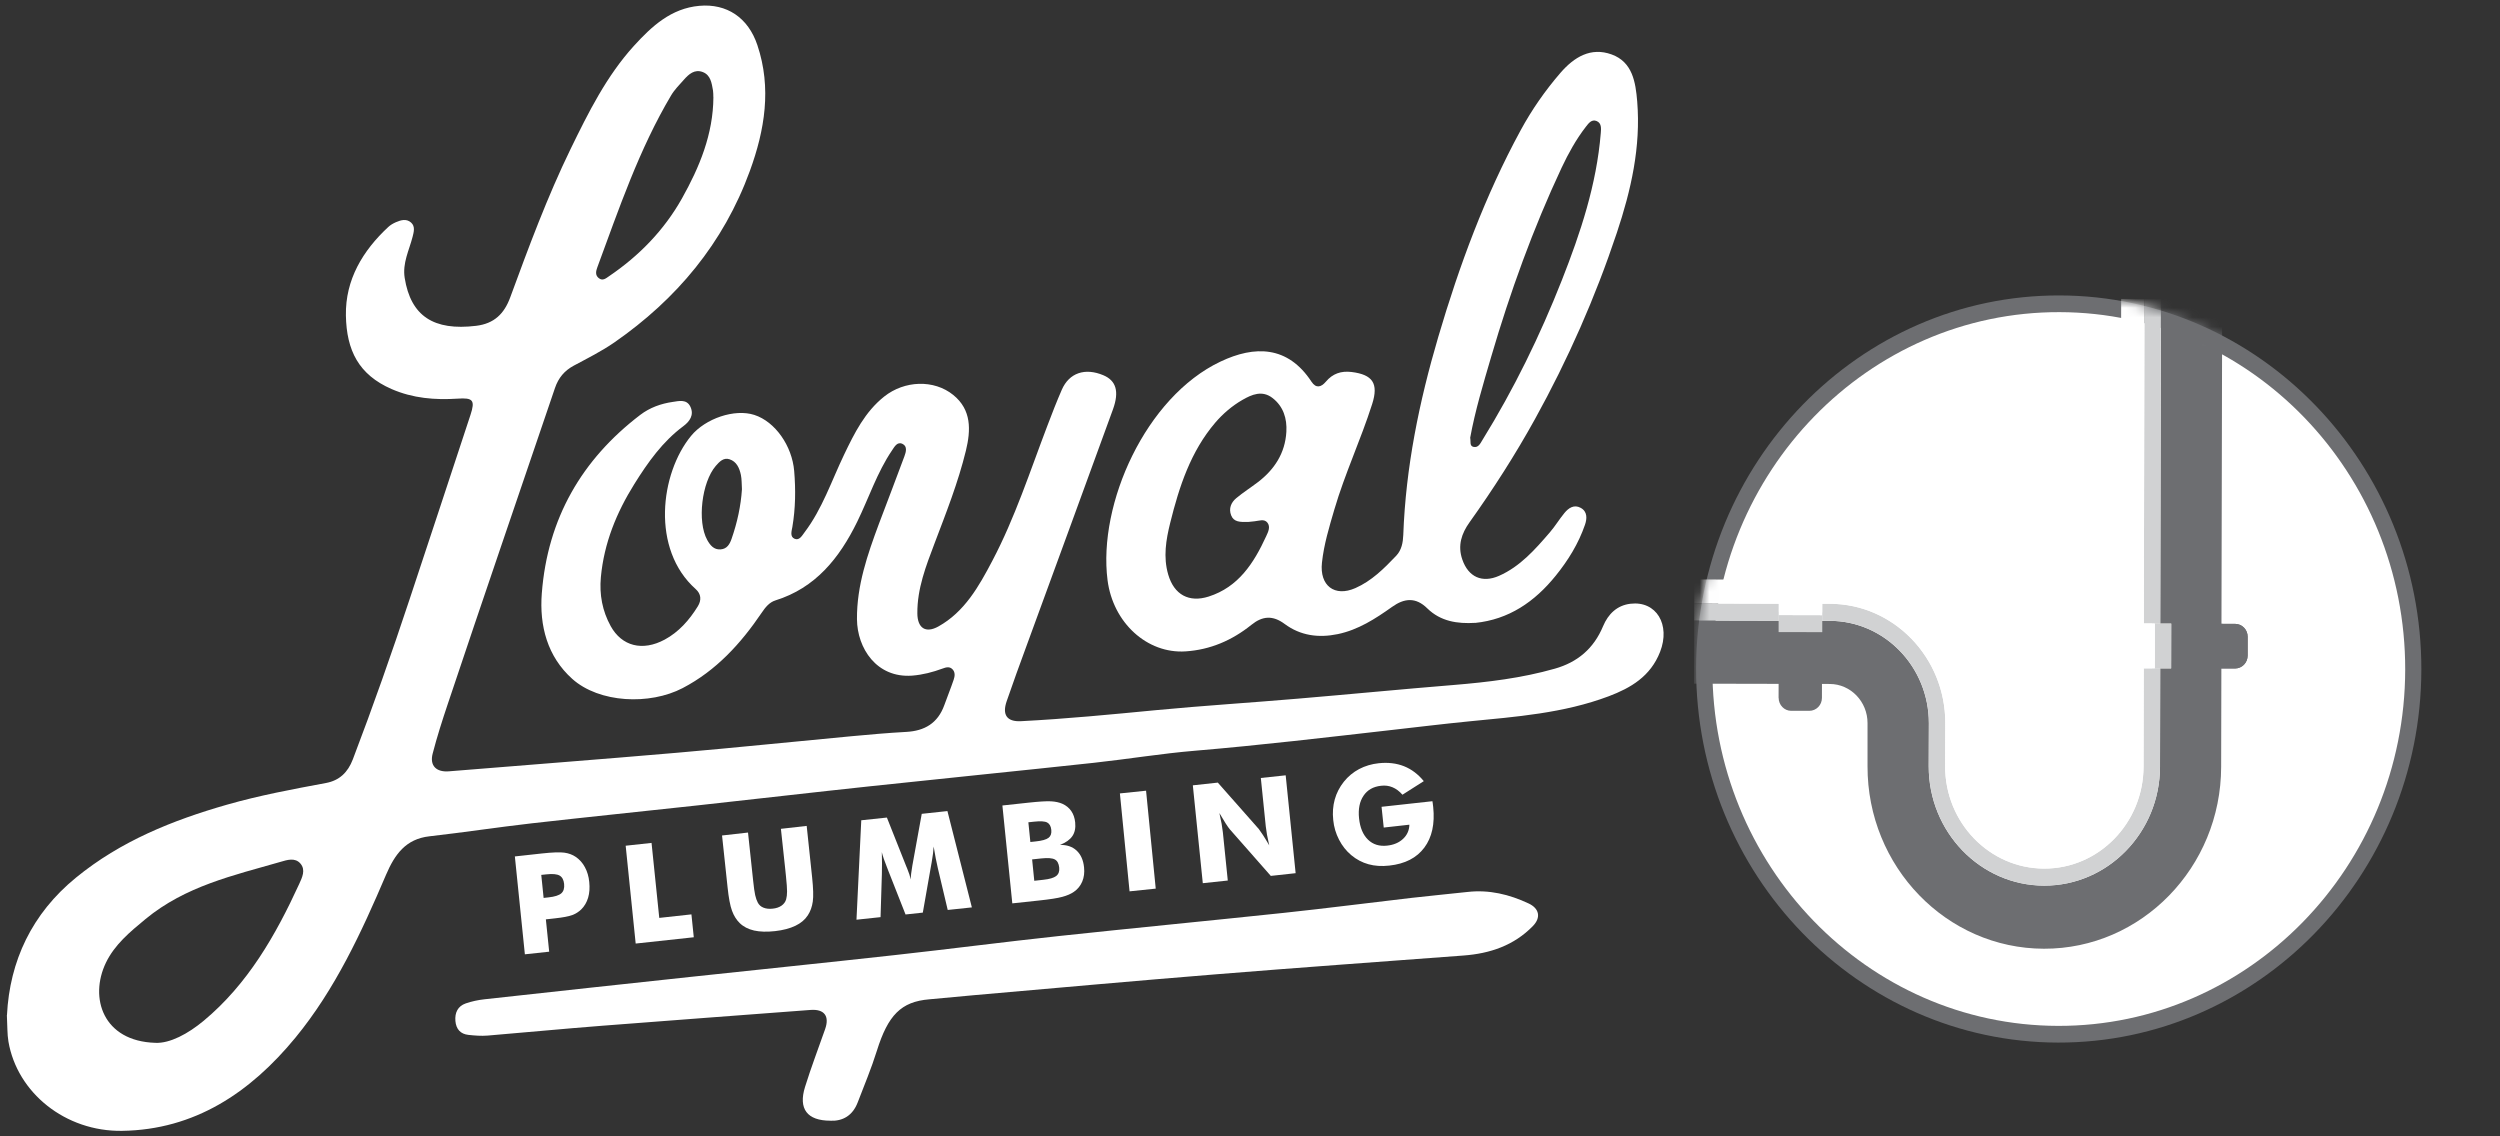
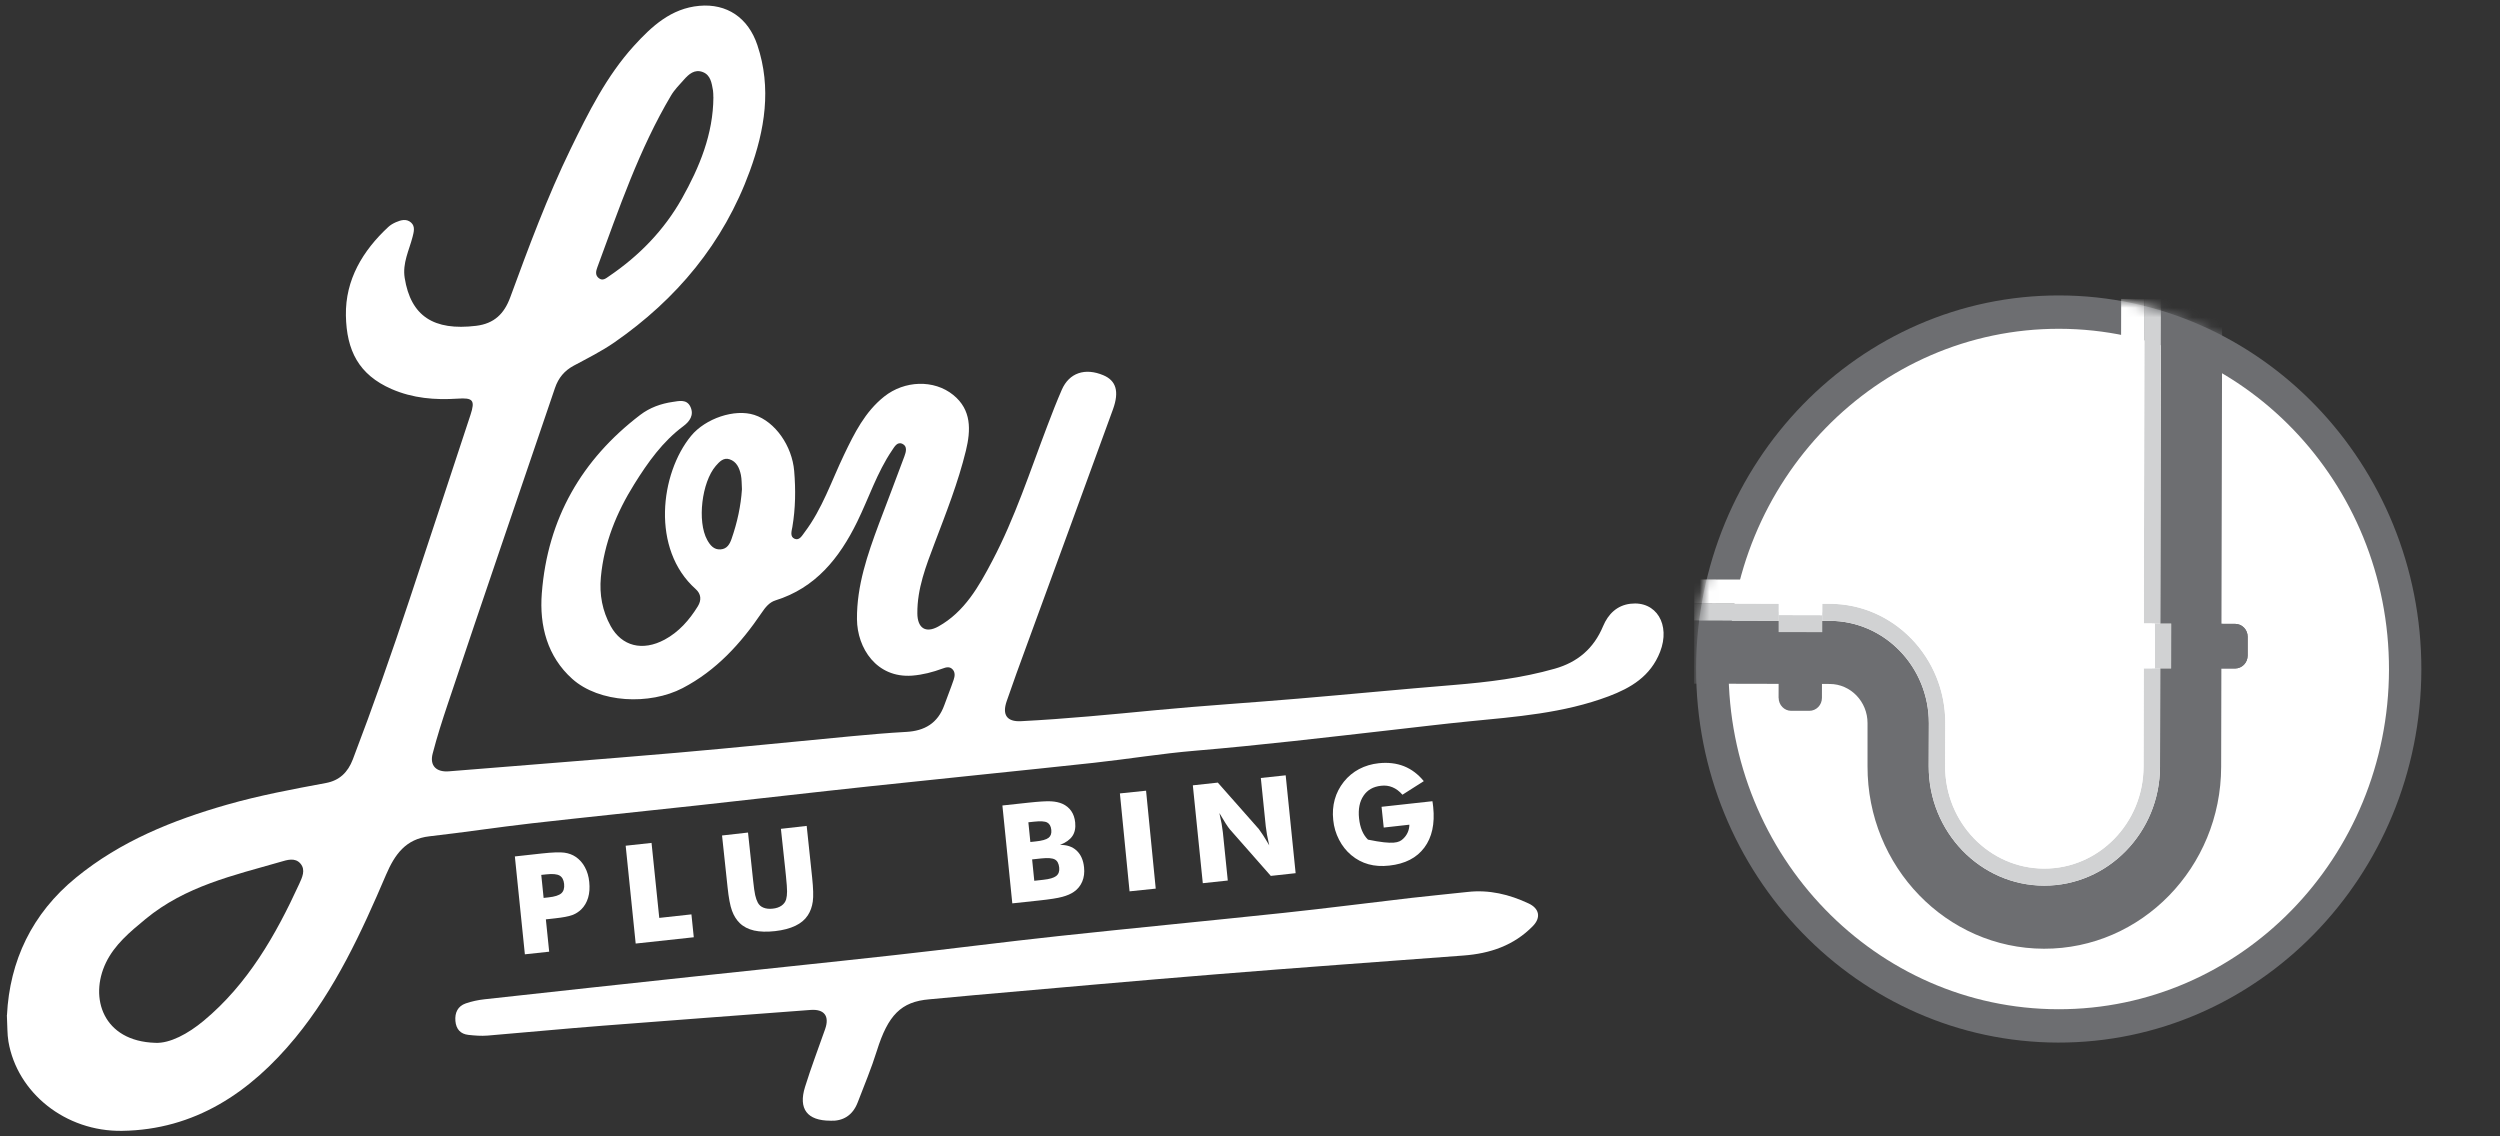
<svg xmlns="http://www.w3.org/2000/svg" width="264" height="120" viewBox="0 0 264 120" fill="none">
  <rect x="0" y="0" width="264" height="120" fill="#333333" stroke="none" />
  <g clip-path="url(#clip0_67_2723)">
    <path d="M57.988 100.499L55.426 100.775L54.369 90.44L57.225 90.126C58.344 90.004 59.138 89.978 59.596 90.041C60.06 90.105 60.468 90.259 60.808 90.493C61.21 90.774 61.535 91.135 61.772 91.587C62.014 92.038 62.169 92.553 62.225 93.138C62.287 93.754 62.251 94.306 62.107 94.79C61.962 95.284 61.72 95.698 61.375 96.038C61.112 96.293 60.797 96.495 60.426 96.633C60.05 96.771 59.442 96.888 58.601 96.978L58.132 97.031L57.643 97.084L57.993 100.494L57.988 100.499ZM57.406 94.821L57.926 94.763C58.581 94.694 59.035 94.545 59.277 94.333C59.514 94.12 59.617 93.791 59.571 93.34C59.524 92.909 59.364 92.617 59.091 92.458C58.813 92.304 58.354 92.261 57.705 92.331L57.158 92.389L57.406 94.821Z" fill="white" />
    <path d="M67.128 99.644L66.071 89.308L68.803 89.011L69.618 96.93L73.015 96.558L73.263 98.975L67.133 99.639L67.128 99.644Z" fill="white" />
    <path d="M76.263 88.225L78.99 87.917L79.526 92.941C79.603 93.68 79.675 94.211 79.747 94.524C79.82 94.843 79.912 95.108 80.021 95.31C80.155 95.565 80.356 95.746 80.629 95.852C80.907 95.963 81.227 95.995 81.603 95.953C81.98 95.916 82.284 95.804 82.526 95.639C82.768 95.469 82.933 95.252 83.016 94.975C83.078 94.747 83.114 94.471 83.114 94.142C83.114 93.818 83.078 93.287 83 92.548L82.928 91.842L82.464 87.524L85.186 87.216L85.763 92.676C85.882 93.812 85.908 94.657 85.83 95.204C85.753 95.756 85.578 96.245 85.305 96.659C85.005 97.121 84.567 97.488 83.99 97.764C83.413 98.04 82.696 98.231 81.845 98.327C80.99 98.422 80.247 98.401 79.629 98.263C79.01 98.12 78.505 97.859 78.113 97.477C77.763 97.132 77.489 96.696 77.299 96.171C77.103 95.645 76.948 94.816 76.83 93.685L76.716 92.612L76.247 88.22L76.263 88.225Z" fill="white" />
-     <path d="M102.636 95.82L100.079 96.091L99.038 91.688C98.966 91.374 98.888 91.029 98.816 90.647C98.744 90.264 98.672 89.845 98.594 89.393C98.574 89.84 98.502 90.397 98.383 91.072C98.357 91.215 98.337 91.321 98.326 91.385L97.45 96.372L95.625 96.569L93.775 91.874C93.749 91.81 93.713 91.709 93.661 91.576C93.403 90.939 93.223 90.413 93.12 89.983C93.13 90.381 93.14 90.769 93.14 91.157C93.14 91.544 93.14 91.932 93.125 92.32L92.986 96.85L90.444 97.121L90.95 86.621L93.656 86.334L95.708 91.502C95.723 91.539 95.749 91.597 95.785 91.683C95.976 92.139 96.105 92.538 96.177 92.872C96.177 92.686 96.187 92.484 96.218 92.251C96.249 92.022 96.29 91.746 96.342 91.422L97.337 85.941L100.048 85.649L102.631 95.825L102.636 95.82Z" fill="white" />
    <path d="M106.899 95.395L105.853 85.059L108.6 84.762C109.734 84.64 110.528 84.592 110.987 84.619C111.446 84.645 111.848 84.73 112.188 84.879C112.58 85.054 112.889 85.309 113.121 85.638C113.353 85.973 113.492 86.377 113.539 86.844C113.601 87.434 113.497 87.917 113.245 88.289C112.987 88.666 112.559 88.979 111.935 89.224C112.652 89.208 113.24 89.404 113.688 89.818C114.137 90.238 114.4 90.828 114.477 91.598C114.534 92.15 114.472 92.644 114.286 93.09C114.101 93.531 113.812 93.892 113.415 94.168C113.09 94.397 112.683 94.572 112.188 94.705C111.693 94.843 110.874 94.97 109.734 95.092L106.904 95.395H106.899ZM108.806 88.915L109.353 88.857C110.028 88.788 110.487 88.66 110.724 88.475C110.961 88.294 111.054 88.018 111.018 87.641C110.977 87.248 110.832 86.987 110.58 86.855C110.327 86.722 109.863 86.695 109.183 86.77L108.595 86.834L108.806 88.915ZM109.224 93.01L110.183 92.904C110.832 92.835 111.281 92.702 111.533 92.506C111.786 92.309 111.894 92.017 111.853 91.624C111.807 91.189 111.657 90.902 111.389 90.758C111.126 90.615 110.657 90.578 109.992 90.647L108.992 90.753L109.219 93.005L109.224 93.01Z" fill="white" />
    <path d="M119.281 94.126L118.261 83.785L121.024 83.498L122.045 93.839L119.281 94.126Z" fill="white" />
    <path d="M127.015 93.265L125.963 82.93L128.602 82.643L132.933 87.55C133.015 87.651 133.159 87.859 133.36 88.167C133.561 88.475 133.783 88.846 134.031 89.271C133.933 88.852 133.855 88.475 133.793 88.14C133.737 87.811 133.695 87.513 133.665 87.258L133.144 82.154L135.768 81.873L136.819 92.208L134.196 92.495L129.86 87.566C129.778 87.466 129.628 87.264 129.427 86.95C129.231 86.642 129.01 86.276 128.767 85.856C128.865 86.286 128.943 86.663 129.004 86.993C129.061 87.327 129.102 87.62 129.133 87.88L129.654 92.984L127.015 93.265Z" fill="white" />
-     <path d="M146.119 87.365L145.892 85.198L151.264 84.608C151.274 84.677 151.29 84.757 151.3 84.842C151.31 84.927 151.326 85.049 151.346 85.219C151.532 86.998 151.218 88.427 150.408 89.51C149.599 90.594 148.367 91.226 146.712 91.406C145.903 91.497 145.166 91.449 144.506 91.263C143.851 91.082 143.243 90.764 142.691 90.302C142.165 89.861 141.732 89.314 141.402 88.671C141.067 88.023 140.861 87.333 140.789 86.594C140.706 85.819 140.763 85.102 140.949 84.422C141.139 83.742 141.459 83.121 141.913 82.547C142.361 81.99 142.902 81.543 143.521 81.214C144.15 80.885 144.836 80.678 145.588 80.598C146.573 80.492 147.46 80.598 148.259 80.911C149.058 81.23 149.754 81.756 150.352 82.489L148.099 83.923C147.774 83.551 147.423 83.291 147.052 83.137C146.671 82.977 146.274 82.924 145.831 82.978C145.011 83.068 144.397 83.418 143.985 84.034C143.573 84.645 143.413 85.442 143.516 86.419C143.619 87.402 143.933 88.151 144.459 88.666C144.99 89.181 145.66 89.388 146.48 89.298C147.176 89.224 147.738 88.984 148.166 88.581C148.594 88.177 148.815 87.683 148.831 87.088L146.114 87.391L146.119 87.365Z" fill="white" />
+     <path d="M146.119 87.365L145.892 85.198L151.264 84.608C151.274 84.677 151.29 84.757 151.3 84.842C151.31 84.927 151.326 85.049 151.346 85.219C151.532 86.998 151.218 88.427 150.408 89.51C149.599 90.594 148.367 91.226 146.712 91.406C145.903 91.497 145.166 91.449 144.506 91.263C143.851 91.082 143.243 90.764 142.691 90.302C142.165 89.861 141.732 89.314 141.402 88.671C141.067 88.023 140.861 87.333 140.789 86.594C140.706 85.819 140.763 85.102 140.949 84.422C141.139 83.742 141.459 83.121 141.913 82.547C142.361 81.99 142.902 81.543 143.521 81.214C144.15 80.885 144.836 80.678 145.588 80.598C146.573 80.492 147.46 80.598 148.259 80.911C149.058 81.23 149.754 81.756 150.352 82.489L148.099 83.923C147.774 83.551 147.423 83.291 147.052 83.137C146.671 82.977 146.274 82.924 145.831 82.978C145.011 83.068 144.397 83.418 143.985 84.034C143.573 84.645 143.413 85.442 143.516 86.419C143.619 87.402 143.933 88.151 144.459 88.666C147.176 89.224 147.738 88.984 148.166 88.581C148.594 88.177 148.815 87.683 148.831 87.088L146.114 87.391L146.119 87.365Z" fill="white" />
    <path d="M217.321 110.097C196.211 110.049 179.07 92.32 179.111 70.565C179.163 48.81 196.376 31.151 217.486 31.198C238.601 31.241 255.736 48.98 255.695 70.735C255.643 92.485 238.431 110.144 217.315 110.097H217.321Z" fill="#6D6E71" />
-     <path d="M217.331 108.333C197.159 108.291 180.782 91.348 180.828 70.565C180.869 49.788 197.314 32.914 217.486 32.962C237.652 33.004 254.03 49.947 253.989 70.73C253.947 91.507 237.503 108.381 217.336 108.333H217.331Z" fill="white" />
    <path d="M252.277 70.73C252.23 90.573 236.585 106.618 217.331 106.575C198.077 106.533 182.493 90.413 182.534 70.571C182.576 50.728 198.221 34.677 217.48 34.72C236.74 34.768 252.313 50.887 252.277 70.725V70.73Z" fill="white" />
    <mask id="mask0_67_2723" style="mask-type:luminance" maskUnits="userSpaceOnUse" x="179" y="31" width="77" height="80">
      <path d="M217.321 110.097C196.211 110.049 179.07 92.32 179.111 70.565C179.163 48.81 196.376 31.151 217.486 31.198C238.601 31.241 255.736 48.98 255.695 70.735C255.643 92.485 238.431 110.144 217.315 110.097H217.321Z" fill="white" />
    </mask>
    <g mask="url(#mask0_67_2723)">
      <path d="M236.029 65.881L229.286 65.859L229.275 70.57L236.018 70.592C236.755 70.592 237.353 69.981 237.353 69.216V67.256C237.364 66.497 236.761 65.881 236.029 65.881Z" fill="#6D6E71" />
      <path d="M187.824 73.688C187.824 74.448 188.421 75.064 189.154 75.064H191.061C191.798 75.064 192.396 74.458 192.396 73.699L192.412 66.752H187.839L187.818 73.688H187.824Z" fill="#6D6E71" />
      <path d="M236.029 65.881L229.286 65.859L229.275 70.57L236.018 70.592C236.755 70.592 237.353 69.981 237.353 69.216V67.256C237.364 66.497 236.761 65.881 236.029 65.881Z" fill="#6D6E71" />
      <path d="M231.327 31.586H228.198L228.12 65.865H229.285L229.275 70.576H228.115L228.095 80.97C228.084 87.906 222.594 93.536 215.856 93.525C209.124 93.515 203.66 87.858 203.67 80.917L203.685 76.37C203.691 70.422 199.005 65.578 193.231 65.562H192.416V65.859V66.757L187.844 66.752V65.854V65.551L178.9 65.53V64.638V68.764L178.89 72.196L193.221 72.227C195.427 72.233 197.216 74.092 197.211 76.36V80.906C197.18 91.518 205.541 100.164 215.841 100.186C226.136 100.212 234.533 91.597 234.554 80.986L234.662 31.597H231.322L231.327 31.586Z" fill="#6D6E71" />
      <path d="M187.85 63.756L178.906 63.73L178.9 65.525L187.844 65.546L187.85 64.648V63.756Z" fill="#D1D2D3" />
      <path d="M228.121 65.859L228.193 31.575H226.451L226.389 65.859H227.255H228.121Z" fill="#D1D2D3" />
      <path d="M228.414 65.859H227.543L227.538 70.57H228.399H229.275L229.286 65.859H228.414Z" fill="#D1D2D3" />
      <path d="M192.421 64.962L187.849 64.951L187.844 65.849V66.746L192.416 66.752V65.854L192.421 64.962Z" fill="#D1D2D3" />
-       <path d="M228.414 65.859H227.543L227.538 70.57H228.399H229.275L229.286 65.859H228.414Z" fill="#D1D2D3" />
      <path d="M226.378 70.565L226.358 80.965C226.342 86.913 221.636 91.741 215.862 91.725C210.083 91.715 205.397 86.865 205.407 80.917L205.423 76.365C205.438 69.428 199.969 63.777 193.242 63.761H192.422V64.659V65.557H193.236C199.005 65.573 203.696 70.416 203.691 76.365L203.675 80.911C203.665 87.848 209.129 93.504 215.862 93.52C222.594 93.531 228.084 87.906 228.1 80.965L228.121 70.57H226.383L226.378 70.565Z" fill="#D1D2D3" />
      <path d="M227.254 65.859H226.388L226.455 31.57H223.996L223.888 80.948C223.883 85.495 220.28 89.192 215.867 89.181C211.454 89.17 207.866 85.463 207.877 80.911L207.887 76.365C207.897 68.032 201.335 61.239 193.247 61.217L178.916 61.191L178.905 64.622V63.724L187.849 63.751V64.643L192.422 64.654V63.756H193.241C199.969 63.772 205.438 69.423 205.423 76.36L205.407 80.911C205.397 86.86 210.078 91.709 215.862 91.72C221.635 91.73 226.342 86.908 226.357 80.959L226.378 70.56H227.244L227.254 65.854V65.859Z" fill="white" />
      <path d="M227.254 65.859L222.491 65.844C221.748 65.844 221.15 66.46 221.15 67.219V69.179C221.15 69.944 221.743 70.555 222.48 70.555L227.249 70.565H227.543V65.859H227.259H227.254Z" fill="white" />
      <path d="M191.097 58.37H189.189C188.452 58.365 187.854 58.976 187.854 59.741L187.844 64.648V64.951L192.416 64.962V64.659L192.432 59.746C192.432 58.986 191.834 58.37 191.097 58.37Z" fill="white" />
      <path d="M227.254 65.859L222.491 65.844C221.748 65.844 221.15 66.46 221.15 67.219V69.179C221.15 69.944 221.743 70.555 222.48 70.555L227.249 70.565H227.543V65.859H227.259H227.254Z" fill="white" />
    </g>
    <path fill-rule="evenodd" clip-rule="evenodd" d="M0.736 107.202C1.019 101.476 3.375 96.473 8.02 92.681C12.737 88.82 18.237 86.615 23.97 84.974C27.403 83.992 30.913 83.338 34.424 82.685C35.837 82.42 36.728 81.575 37.259 80.189C39.388 74.607 41.368 68.972 43.249 63.294C45.399 56.798 47.549 50.308 49.683 43.812C50.199 42.251 49.936 41.985 48.322 42.097C45.941 42.251 43.6 42.065 41.347 41.082C37.878 39.563 36.594 37.014 36.527 33.312C36.46 29.53 38.311 26.471 41.002 23.97C41.229 23.757 41.517 23.593 41.806 23.465C42.337 23.237 42.92 23.067 43.409 23.502C43.868 23.911 43.698 24.495 43.569 25.011C43.203 26.439 42.487 27.778 42.734 29.345C43.378 33.381 45.796 34.953 50.286 34.406C52.183 34.172 53.24 33.142 53.879 31.405C55.828 26.099 57.792 20.794 60.261 15.721C62.133 11.881 64.045 8.036 66.932 4.855C68.834 2.762 70.875 0.882 73.85 0.616C76.742 0.356 79.005 1.854 79.979 4.764C81.5 9.3 80.758 13.74 79.185 18.053C76.397 25.706 71.427 31.607 64.901 36.143C63.54 37.088 62.045 37.832 60.581 38.618C59.606 39.144 58.972 39.898 58.606 40.971C54.828 52.098 51.008 63.209 47.281 74.352C46.703 76.078 46.142 77.826 45.688 79.584C45.353 80.869 46.09 81.554 47.389 81.453C55.436 80.794 63.483 80.184 71.525 79.488C77.659 78.957 83.778 78.319 89.908 77.746C91.841 77.565 93.774 77.395 95.707 77.289C97.63 77.183 99.032 76.381 99.723 74.453C100.043 73.555 100.404 72.679 100.708 71.776C100.837 71.404 100.888 70.974 100.568 70.661C100.264 70.358 99.888 70.469 99.543 70.597C98.501 70.979 97.465 71.255 96.331 71.346C92.568 71.627 90.516 68.446 90.496 65.381C90.47 61.849 91.604 58.572 92.81 55.327C93.702 52.942 94.63 50.574 95.506 48.184C95.666 47.753 95.852 47.132 95.3 46.872C94.749 46.611 94.46 47.174 94.197 47.562C92.619 49.888 91.753 52.581 90.526 55.088C88.624 58.976 86.098 62.088 81.892 63.4C81.232 63.607 80.82 64.138 80.438 64.701C78.216 67.978 75.633 70.809 72.087 72.663C68.602 74.479 63.287 74.246 60.431 71.691C57.807 69.338 56.947 66.093 57.215 62.651C57.823 54.743 61.447 48.518 67.602 43.818C68.628 43.037 69.798 42.623 71.04 42.442C71.711 42.346 72.52 42.123 72.912 42.963C73.314 43.834 72.824 44.508 72.169 44.997C69.978 46.622 68.422 48.816 66.989 51.11C65.112 54.116 63.787 57.34 63.452 60.946C63.282 62.789 63.607 64.521 64.493 66.125C65.664 68.233 67.834 68.807 70.19 67.543C71.674 66.746 72.793 65.482 73.69 64.027C74.092 63.374 74.046 62.726 73.463 62.205C68.741 58.004 69.705 50.005 72.984 46.022C74.494 44.19 77.582 43.138 79.665 43.818C81.856 44.529 83.644 47.079 83.866 49.74C84.031 51.715 84.005 53.681 83.675 55.641C83.598 56.081 83.392 56.671 83.907 56.894C84.413 57.112 84.701 56.559 84.964 56.209C86.835 53.739 87.81 50.775 89.135 48.014C90.233 45.724 91.341 43.494 93.367 41.879C95.511 40.174 98.62 40.052 100.666 41.709C102.61 43.287 102.522 45.427 102.002 47.578C101.182 50.945 99.909 54.159 98.687 57.383C97.785 59.767 96.852 62.147 96.872 64.77C96.883 66.337 97.754 66.9 99.089 66.157C101.852 64.622 103.368 61.929 104.785 59.231C107.182 54.684 108.77 49.766 110.6 44.965C111.085 43.685 111.58 42.41 112.126 41.157C112.905 39.372 114.575 38.809 116.518 39.627C117.848 40.19 118.219 41.321 117.529 43.228C114.503 51.567 111.435 59.889 108.394 68.223C107.682 70.156 106.976 72.1 106.306 74.044C105.811 75.478 106.322 76.232 107.811 76.158C112.585 75.913 117.348 75.446 122.106 74.989C127.086 74.517 132.081 74.203 137.061 73.778C142.546 73.316 148.026 72.78 153.511 72.334C157.114 72.036 160.687 71.611 164.187 70.613C166.584 69.933 168.295 68.499 169.285 66.125C169.827 64.834 170.76 63.926 172.172 63.756C174.92 63.427 176.42 65.971 175.306 68.834C174.291 71.436 172.198 72.647 169.888 73.523C165.11 75.324 160.073 75.69 155.062 76.184C152.372 76.45 149.686 76.779 147 77.082C140.077 77.868 133.159 78.691 126.215 79.275C122.642 79.573 119.096 80.162 115.528 80.55C107.677 81.4 99.826 82.181 91.98 83.02C85.856 83.673 79.742 84.385 73.618 85.054C67.788 85.691 61.952 86.286 56.132 86.945C52.529 87.359 48.941 87.906 45.337 88.315C42.863 88.597 41.698 90.201 40.765 92.378C38.172 98.454 35.398 104.461 31.202 109.571C26.424 115.386 20.547 119.306 12.892 119.418C6.901 119.508 1.813 115.392 0.891 109.99C0.757 109.194 0.787 108.37 0.726 107.191L0.736 107.202ZM16.407 110.123C17.928 110.197 19.846 109.183 21.531 107.775C26.15 103.925 29.094 98.799 31.589 93.361C31.903 92.67 32.305 91.868 31.728 91.194C31.156 90.53 30.326 90.806 29.62 91.013C24.645 92.447 19.588 93.568 15.361 97.057C13.706 98.422 12.103 99.761 11.19 101.652C9.396 105.369 10.881 109.964 16.412 110.123H16.407ZM75.329 10.251C75.319 10.017 75.329 9.783 75.293 9.555C75.154 8.774 75.046 7.924 74.206 7.606C73.35 7.282 72.736 7.829 72.205 8.434C71.736 8.965 71.221 9.475 70.865 10.081C67.489 15.769 65.365 22.036 63.081 28.219C62.937 28.612 62.823 29.052 63.23 29.371C63.653 29.706 63.999 29.382 64.329 29.159C67.483 27.018 70.118 24.326 72.01 20.963C73.86 17.665 75.314 14.181 75.335 10.256L75.329 10.251ZM78.35 51.668C78.314 51.115 78.335 50.616 78.237 50.143C78.082 49.421 77.783 48.736 77.031 48.497C76.397 48.295 75.974 48.757 75.587 49.198C74.103 50.919 73.608 55.072 74.68 57.016C74.984 57.563 75.376 58.073 76.103 58.015C76.778 57.962 77.061 57.462 77.257 56.894C77.855 55.178 78.237 53.415 78.35 51.657V51.668Z" fill="white" />
-     <path fill-rule="evenodd" clip-rule="evenodd" d="M155.774 65.774C153.908 65.886 152.135 65.626 150.722 64.245C149.501 63.039 148.294 63.167 147.006 64.085C145.237 65.344 143.428 66.513 141.263 66.964C139.237 67.384 137.33 67.129 135.654 65.886C134.407 64.957 133.314 65.041 132.149 65.982C130.107 67.623 127.803 68.616 125.195 68.786C121.148 69.052 117.534 65.774 116.957 61.265C115.931 53.213 120.993 41.916 128.886 38.183C132.479 36.478 135.984 36.478 138.5 40.318C138.979 41.04 139.52 40.886 140.005 40.312C140.732 39.447 141.619 39.149 142.727 39.282C144.944 39.558 145.603 40.477 144.897 42.681C143.701 46.436 142.021 50.005 140.907 53.803C140.366 55.651 139.804 57.489 139.598 59.417C139.335 61.844 140.928 63.071 143.124 62.104C144.84 61.35 146.155 60.038 147.439 58.689C148.016 58.078 148.155 57.282 148.186 56.496C148.444 49.342 149.867 42.416 151.882 35.575C154.114 28.006 156.826 20.661 160.584 13.751C161.764 11.573 163.177 9.555 164.785 7.691C166.234 6.018 167.992 4.956 170.183 5.747C172.389 6.544 172.719 8.663 172.889 10.718C173.281 15.514 172.24 20.082 170.739 24.581C168.461 31.421 165.574 37.96 162.1 44.243C160.007 48.03 157.682 51.652 155.182 55.157C154.341 56.336 153.908 57.606 154.419 59.082C155.063 60.952 156.527 61.589 158.3 60.808C160.532 59.821 162.105 58.025 163.662 56.219C164.213 55.582 164.656 54.839 165.198 54.18C165.641 53.638 166.224 53.245 166.92 53.628C167.646 54.021 167.595 54.775 167.373 55.418C166.688 57.404 165.6 59.167 164.29 60.787C162.058 63.554 159.331 65.419 155.774 65.78V65.774ZM131.85 55.115C130.937 55.141 130.288 55.131 130.009 54.419C129.731 53.702 130.004 53.059 130.546 52.608C131.278 51.997 132.092 51.482 132.85 50.903C134.577 49.581 135.711 47.854 135.84 45.602C135.922 44.2 135.525 42.915 134.376 42.028C133.288 41.189 132.205 41.651 131.2 42.23C130.113 42.856 129.143 43.685 128.329 44.636C125.736 47.674 124.519 51.397 123.571 55.226C123.127 57.016 122.828 58.822 123.359 60.66C123.983 62.816 125.566 63.655 127.633 62.997C130.767 61.998 132.396 59.486 133.7 56.644C133.912 56.182 134.19 55.651 133.84 55.194C133.499 54.759 132.958 55.003 132.494 55.046C132.18 55.072 131.865 55.109 131.839 55.115H131.85ZM155.254 46.24C155.331 46.622 155.161 47.09 155.599 47.191C156.12 47.307 156.326 46.819 156.553 46.452C159.857 41.104 162.615 35.469 164.93 29.594C166.904 24.581 168.6 19.492 169.043 14.048C169.085 13.549 169.131 12.997 168.595 12.779C168.085 12.572 167.76 13.007 167.481 13.369C166.445 14.702 165.631 16.178 164.909 17.708C161.888 24.15 159.476 30.832 157.47 37.673C156.635 40.52 155.774 43.361 155.249 46.24H155.254Z" fill="white" />
    <path fill-rule="evenodd" clip-rule="evenodd" d="M87.687 118.345C85.233 118.345 84.29 117.097 85.011 114.781C85.65 112.726 86.418 110.713 87.13 108.684C87.625 107.287 87.037 106.543 85.594 106.65C78.268 107.213 70.938 107.738 63.613 108.317C59.566 108.631 55.529 109.024 51.483 109.358C50.813 109.411 50.132 109.358 49.462 109.284C48.637 109.194 48.168 108.689 48.091 107.823C48.013 106.926 48.354 106.246 49.184 105.959C49.818 105.741 50.493 105.598 51.163 105.524C58.442 104.716 65.726 103.936 73.015 103.15C80.16 102.385 87.316 101.652 94.466 100.86C100.25 100.223 106.018 99.469 111.802 98.847C119.715 97.998 127.643 97.238 135.562 96.399C140.067 95.921 144.562 95.337 149.063 94.816C151.032 94.588 153.011 94.407 154.986 94.189C157.254 93.935 159.378 94.445 161.424 95.406C162.543 95.932 162.754 96.882 161.878 97.785C159.862 99.857 157.326 100.696 154.548 100.903C145.846 101.556 137.139 102.178 128.442 102.884C119.901 103.574 111.369 104.345 102.832 105.093C101.26 105.232 99.693 105.386 98.121 105.529C95.151 105.779 93.775 107.202 92.599 110.957C92.022 112.811 91.264 114.611 90.568 116.428C90.032 117.809 89.001 118.403 87.687 118.35V118.345Z" fill="white" />
  </g>
  <defs>
    <clipPath id="clip0_67_2723">
      <rect width="263.119" height="118.844" fill="white" transform="translate(0.736 0.584)" />
    </clipPath>
  </defs>
</svg>